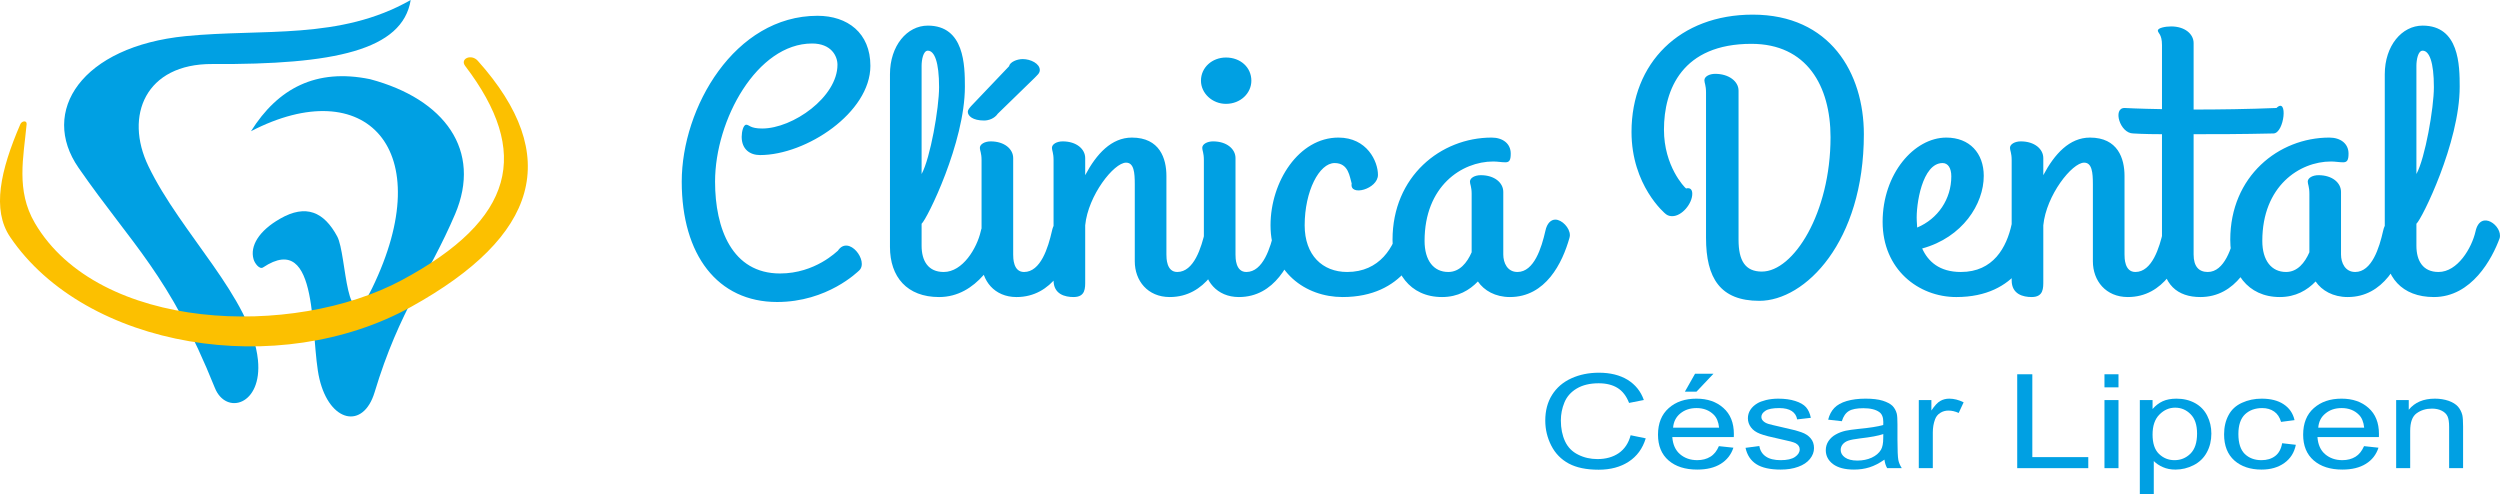
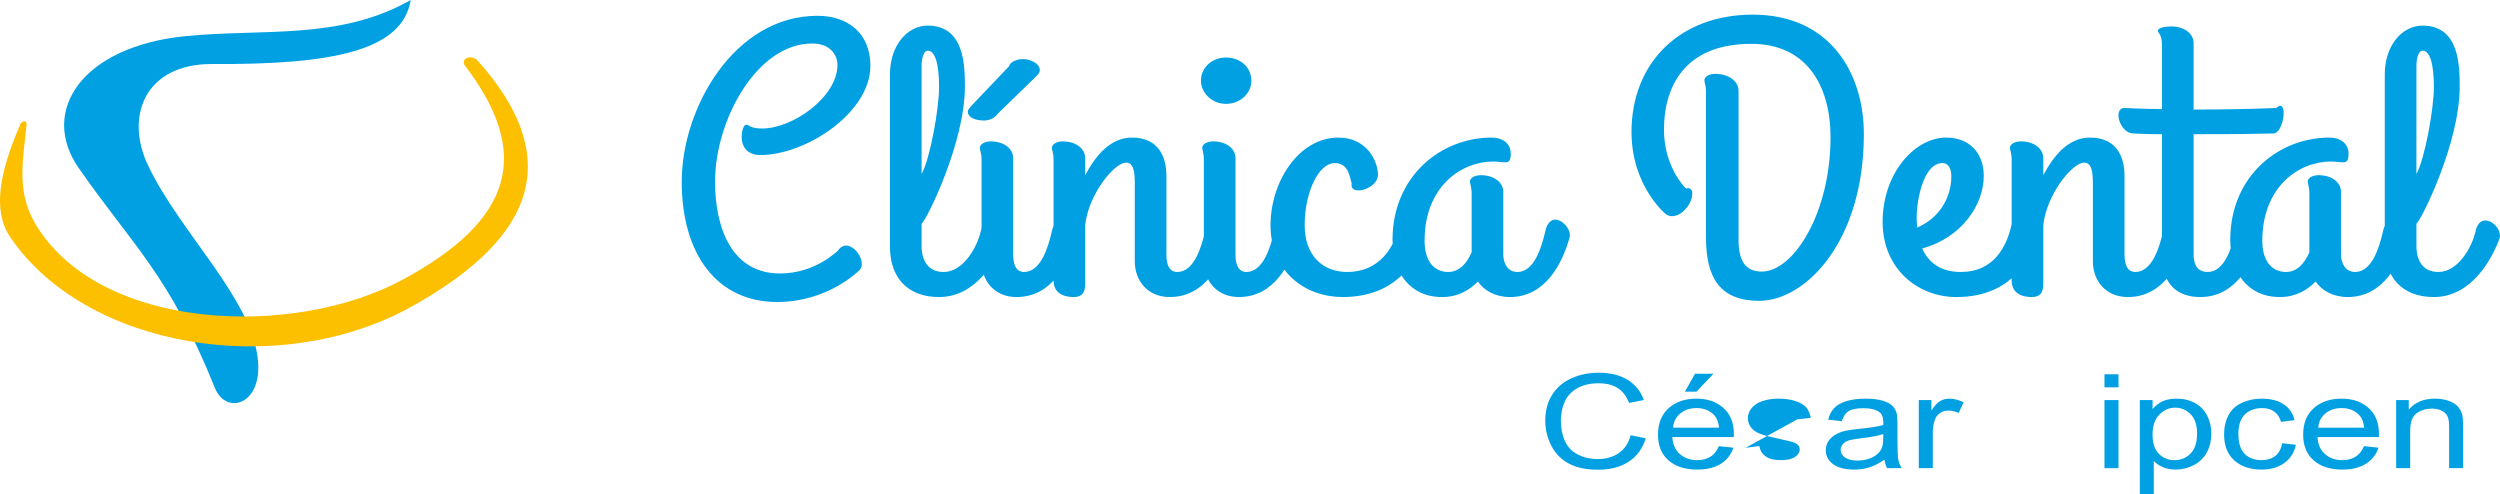
<svg xmlns="http://www.w3.org/2000/svg" xml:space="preserve" width="82.535mm" height="16.317mm" version="1.1" style="shape-rendering:geometricPrecision; text-rendering:geometricPrecision; image-rendering:optimizeQuality; fill-rule:evenodd; clip-rule:evenodd" viewBox="0 0 36906 7296">
  <defs>
    <style type="text/css">
   
    .fil1 {fill:#FCC000}
    .fil0 {fill:#00A0E3}
    .fil2 {fill:#00A0E3;fill-rule:nonzero}
   
  </style>
  </defs>
  <g id="Capa_x0020_1">
    <path class="fil0" d="M3135 945c1801,11 2807,-204 2928,-945 -1046,596 -2178,420 -3321,533 -1535,152 -2163,1109 -1581,1946 795,1145 1338,1573 2011,3247 164,408 703,255 636,-412 -92,-911 -1141,-1868 -1618,-2863 -357,-741 -43,-1512 945,-1506z" />
-     <path class="fil0" d="M5492 4257c1003,-2060 -101,-3194 -1787,-2320 398,-634 962,-932 1759,-768 1103,294 1654,1053 1254,1993 -389,912 -820,1408 -1188,2629 -167,552 -661,446 -814,-196 -143,-599 12,-2209 -833,-1647 -52,34 -124,-62 -140,-122 -55,-193 77,-418 393,-598 382,-219 647,-100 842,262 146,271 115,1586 514,767z" />
    <path class="fil1" d="M515 3293c-283,-482 -167,-973 -122,-1459 6,-62 -72,-50 -93,0 -294,682 -423,1262 -150,1665 1113,1644 3966,2115 5922,1029 1880,-1043 2237,-2226 982,-3630 -97,-109 -267,-30 -187,75 971,1276 739,2264 -935,3162 -1606,862 -4477,759 -5417,-842z" />
    <path class="fil2" d="M11251 1897c-179,0 -191,-56 -234,-56 -43,0 -68,101 -68,179 0,185 123,269 271,269 682,0 1629,-627 1629,-1317 0,-487 -338,-739 -781,-739 -1223,0 -2004,1356 -2004,2448 0,1082 529,1777 1408,1777 744,0 1192,-449 1211,-465 147,-135 -154,-533 -314,-292 -12,6 -332,336 -854,336 -707,0 -959,-661 -959,-1356 0,-913 621,-2039 1432,-2039 283,0 375,185 375,314 0,476 -658,941 -1112,941zm2354 -925c0,-89 24,-224 92,-224 98,0 166,168 166,538 0,308 -129,1048 -258,1283l0 -1597zm873 2443c-56,247 -265,600 -547,600 -228,0 -326,-163 -326,-387l0 -325c80,-67 639,-1199 639,-2022 0,-314 -6,-903 -547,-903 -307,0 -559,297 -559,718l0 2549c0,443 252,740 725,740 559,0 860,-566 971,-869 49,-179 -283,-431 -356,-101zm479 -1081c0,-134 -129,-247 -332,-247 -86,0 -160,40 -160,96 0,39 25,73 25,179l0 1496c0,286 190,527 516,527 529,0 769,-504 879,-874 49,-180 -283,-443 -356,-101 -56,246 -166,605 -412,605 -160,0 -160,-207 -160,-258l0 -1423zm320 -1188c30,-34 73,-62 73,-112 0,-95 -135,-162 -252,-162 -86,0 -190,44 -202,106l-560 588c-24,28 -49,56 -49,84 0,62 74,129 240,129 67,0 153,-28 203,-101l547 -532zm276 2992c0,208 172,247 295,247 179,0 172,-135 172,-241l0 -818c43,-443 425,-925 603,-925 117,0 129,146 129,320l0 1137c0,286 190,527 516,527 529,0 775,-504 879,-874 6,-23 6,-34 6,-40 0,-106 -116,-229 -215,-229 -61,0 -123,50 -147,168 -56,246 -166,605 -412,605 -160,0 -160,-207 -160,-258l0 -1160c0,-257 -98,-566 -510,-566 -301,0 -523,241 -689,555l0 -252c0,-134 -129,-247 -332,-247 -86,0 -159,40 -159,96 0,39 24,73 24,179l0 1776zm2545 -2605c215,0 375,-157 375,-342 0,-196 -160,-342 -375,-342 -203,0 -369,146 -369,342 0,185 166,342 369,342zm141 801c0,-134 -129,-247 -331,-247 -86,0 -160,40 -160,96 0,39 24,73 24,179l0 1496c0,286 191,527 517,527 528,0 768,-504 879,-874 49,-180 -283,-443 -357,-101 -55,246 -166,605 -412,605 -160,0 -160,-207 -160,-258l0 -1423zm1580 2051c904,0 1174,-678 1217,-1020 25,-196 -319,-308 -375,-56 -73,342 -295,706 -774,706 -363,0 -627,-247 -627,-689 0,-505 215,-919 442,-919 209,0 222,207 252,302 -36,197 388,84 388,-128 0,-197 -160,-550 -584,-550 -584,0 -1002,650 -1002,1295 0,689 516,1059 1063,1059zm2582 -370c-148,0 -209,-134 -209,-258l0 -924c0,-135 -129,-247 -332,-247 -86,0 -160,39 -160,95 0,40 25,73 25,180l0 863c-68,157 -179,291 -345,291 -215,0 -350,-168 -350,-459 0,-807 547,-1172 1014,-1172 62,0 123,12 179,12 61,0 79,-34 79,-129 0,-146 -116,-236 -282,-236 -750,0 -1463,572 -1463,1508 0,476 252,846 731,846 234,0 406,-101 529,-230 92,135 258,230 473,230 529,0 775,-504 879,-874 6,-23 6,-34 6,-40 0,-106 -116,-229 -215,-229 -61,0 -123,50 -147,168 -56,246 -166,605 -412,605zm3264 -2678c0,-135 -142,-247 -344,-247 -87,0 -160,39 -160,95 0,40 24,73 24,180l0 2146c0,594 209,930 787,930 676,0 1543,-869 1543,-2460 0,-902 -498,-1765 -1641,-1765 -1076,0 -1789,712 -1789,1731 0,790 492,1205 510,1216 31,23 62,28 92,28 142,0 295,-185 295,-330 0,-56 -24,-96 -92,-79 -24,-17 -326,-330 -326,-868 0,-594 271,-1267 1291,-1267 818,0 1168,622 1168,1379 0,1120 -547,1983 -1014,1983 -246,0 -344,-162 -344,-470l0 -2202zm3620 1260c0,-336 -209,-566 -553,-566 -473,0 -940,533 -940,1244 0,701 528,1110 1088,1110 903,0 1149,-678 1192,-1020 25,-196 -320,-308 -375,-56 -74,342 -270,706 -750,706 -319,0 -485,-157 -571,-347 596,-163 909,-656 909,-1071zm-989 662c-13,-236 80,-852 381,-852 80,0 129,73 129,196 0,336 -197,627 -504,756 0,-33 -6,-67 -6,-100zm1401 879c0,208 172,247 295,247 178,0 172,-135 172,-241l0 -818c43,-443 424,-925 603,-925 116,0 129,146 129,320l0 1137c0,286 190,527 516,527 529,0 775,-504 879,-874 6,-23 6,-34 6,-40 0,-106 -117,-229 -215,-229 -61,0 -123,50 -148,168 -55,246 -165,605 -411,605 -160,0 -160,-207 -160,-258l0 -1160c0,-257 -98,-566 -510,-566 -302,0 -523,241 -689,555l0 -252c0,-134 -129,-247 -332,-247 -86,0 -160,40 -160,96 0,39 25,73 25,179l0 1776zm1666 -2544c-178,0 -68,376 129,376 0,0 154,11 424,11l0 1782c0,443 234,622 566,622 528,0 774,-504 879,-874 6,-23 6,-34 6,-40 0,-106 -117,-229 -215,-229 -62,0 -123,50 -148,168 -55,246 -166,605 -412,605 -129,0 -209,-78 -209,-258l0 -1776c326,0 689,0 1180,-11 160,-6 216,-544 43,-376 -418,17 -848,23 -1223,23l0 -981c0,-134 -129,-246 -332,-246 -86,0 -196,22 -196,61 0,39 61,51 61,213l0 947c-332,-5 -553,-17 -553,-17zm3405 2421c-147,0 -209,-134 -209,-258l0 -924c0,-135 -129,-247 -332,-247 -86,0 -159,39 -159,95 0,40 24,73 24,180l0 863c-68,157 -178,291 -344,291 -215,0 -351,-168 -351,-459 0,-807 547,-1172 1015,-1172 61,0 123,12 178,12 61,0 80,-34 80,-129 0,-146 -117,-236 -283,-236 -750,0 -1463,572 -1463,1508 0,476 252,846 732,846 233,0 405,-101 528,-230 92,135 258,230 474,230 528,0 774,-504 879,-874 6,-23 6,-34 6,-40 0,-106 -117,-229 -215,-229 -62,0 -123,50 -148,168 -55,246 -166,605 -412,605zm904 -3043c0,-89 24,-224 92,-224 98,0 166,168 166,538 0,308 -129,1048 -258,1283l0 -1597zm873 2443c-56,247 -265,600 -547,600 -228,0 -326,-163 -326,-387l0 -325c80,-67 639,-1199 639,-2022 0,-314 -6,-903 -547,-903 -307,0 -559,297 -559,718l0 2549c0,443 252,740 725,740 559,0 860,-566 971,-869 49,-179 -283,-431 -356,-101z" />
    <path class="fil2" d="M24072 6425l223 46c-46,151 -130,265 -251,344 -121,79 -269,119 -444,119 -180,0 -327,-30 -441,-91 -113,-61 -199,-149 -258,-264 -59,-116 -89,-239 -89,-371 0,-145 33,-271 100,-378 67,-107 162,-189 285,-245 123,-56 259,-83 407,-83 168,0 309,35 424,105 114,71 194,170 239,298l-218 43c-39,-101 -96,-175 -170,-221 -74,-46 -167,-69 -279,-69 -129,0 -237,26 -323,77 -86,51 -147,120 -182,205 -36,87 -53,175 -53,267 0,117 21,220 62,308 41,88 106,154 194,197 87,44 182,65 284,65 124,0 229,-29 315,-88 86,-60 145,-148 175,-264z" />
    <path id="1" class="fil2" d="M25375 6586l214 23c-33,102 -96,182 -186,238 -91,57 -207,85 -348,85 -178,0 -319,-45 -423,-135 -104,-90 -156,-217 -156,-380 0,-168 53,-299 158,-392 105,-94 242,-140 409,-140 163,0 295,45 398,137 103,91 155,219 155,385 0,10 -1,25 -1,45l-908 0c8,110 46,195 114,253 68,58 153,88 254,88 75,0 140,-17 193,-50 54,-32 96,-85 127,-157zm-676 -273l679 0c-9,-85 -36,-148 -78,-190 -66,-66 -151,-99 -255,-99 -95,0 -174,26 -239,79 -64,52 -100,122 -107,210zm174 -531l150 -265 272 0 -251 265 -171 0z" />
-     <path id="2" class="fil2" d="M25768 6611l204 -27c11,67 43,119 96,155 52,36 126,54 219,54 95,0 166,-16 212,-48 46,-32 69,-69 69,-112 0,-38 -21,-69 -62,-91 -29,-15 -99,-34 -211,-57 -151,-32 -256,-59 -314,-82 -59,-23 -103,-54 -133,-95 -30,-40 -45,-85 -45,-134 0,-45 12,-86 37,-125 25,-38 59,-69 101,-94 32,-20 76,-36 131,-50 56,-13 115,-20 178,-20 96,0 179,11 251,34 73,23 126,54 160,92 34,39 58,91 71,157l-202 23c-9,-53 -35,-93 -79,-123 -44,-29 -106,-44 -186,-44 -94,0 -162,13 -202,39 -40,26 -61,56 -61,91 0,22 8,42 25,59 17,18 43,34 79,45 21,7 81,21 182,44 146,32 247,58 305,79 58,20 104,50 136,89 34,39 50,87 50,145 0,57 -20,110 -60,160 -40,50 -98,89 -174,116 -76,28 -161,41 -257,41 -158,0 -279,-27 -362,-81 -83,-54 -135,-134 -158,-240z" />
+     <path id="2" class="fil2" d="M25768 6611l204 -27c11,67 43,119 96,155 52,36 126,54 219,54 95,0 166,-16 212,-48 46,-32 69,-69 69,-112 0,-38 -21,-69 -62,-91 -29,-15 -99,-34 -211,-57 -151,-32 -256,-59 -314,-82 -59,-23 -103,-54 -133,-95 -30,-40 -45,-85 -45,-134 0,-45 12,-86 37,-125 25,-38 59,-69 101,-94 32,-20 76,-36 131,-50 56,-13 115,-20 178,-20 96,0 179,11 251,34 73,23 126,54 160,92 34,39 58,91 71,157l-202 23z" />
    <path id="3" class="fil2" d="M27819 6785c-77,54 -151,92 -222,114 -70,22 -146,33 -228,33 -133,0 -236,-27 -308,-80 -72,-54 -108,-123 -108,-206 0,-49 13,-94 40,-135 28,-41 63,-73 107,-97 44,-25 94,-44 149,-56 41,-9 102,-17 184,-26 166,-16 290,-35 368,-58 1,-23 1,-38 1,-44 0,-69 -19,-118 -58,-146 -53,-39 -132,-58 -236,-58 -97,0 -169,14 -215,42 -47,29 -81,78 -103,150l-202 -23c18,-72 49,-129 91,-173 42,-44 103,-78 183,-102 79,-23 172,-35 277,-35 104,0 189,10 254,30 65,21 113,46 144,76 30,31 52,70 64,116 7,30 10,82 10,157l0 226c0,158 5,257 13,300 8,42 26,82 51,121l-216 0c-21,-36 -34,-78 -40,-126zm-17 -377c-75,25 -187,46 -338,63 -85,10 -145,22 -180,34 -36,13 -62,31 -82,55 -19,24 -29,51 -29,81 0,45 21,82 63,112 42,30 103,46 183,46 79,0 150,-15 212,-43 62,-29 108,-68 137,-117 22,-38 33,-95 33,-169l1 -62z" />
    <path id="4" class="fil2" d="M28326 6911l0 -1005 186 0 0 154c47,-71 91,-118 131,-141 40,-23 85,-34 133,-34 69,0 140,18 212,54l-73 157c-51,-23 -101,-35 -151,-35 -45,0 -85,11 -121,34 -35,22 -61,53 -76,93 -23,60 -34,126 -34,198l0 525 -207 0z" />
-     <polygon id="5" class="fil2" points="29779,6911 29779,5525 30002,5525 30002,6748 30828,6748 30828,6911 " />
    <path id="6" class="fil2" d="M31067 5718l0 -193 207 0 0 193 -207 0zm0 1193l0 -1005 207 0 0 1005 -207 0z" />
    <path id="7" class="fil2" d="M31589 7296l0 -1390 188 0 0 132c44,-51 94,-89 150,-115 55,-25 123,-38 203,-38 104,0 195,22 275,66 79,44 139,106 179,186 41,81 61,168 61,264 0,102 -22,195 -67,277 -44,82 -109,145 -195,189 -84,43 -174,65 -268,65 -69,0 -131,-12 -185,-36 -55,-24 -99,-54 -135,-90l0 490 -206 0zm188 -881c0,128 31,224 94,285 64,62 140,93 230,93 92,0 170,-32 235,-96 65,-64 98,-163 98,-297 0,-127 -32,-223 -96,-286 -63,-64 -139,-96 -228,-96 -87,0 -165,34 -232,102 -68,68 -101,166 -101,295z" />
    <path id="8" class="fil2" d="M33690 6543l202 23c-23,115 -79,204 -170,269 -91,65 -203,97 -336,97 -166,0 -300,-45 -401,-134 -101,-90 -152,-218 -152,-386 0,-108 22,-203 66,-284 43,-81 109,-142 198,-182 89,-41 186,-61 291,-61 131,0 240,27 323,82 85,56 139,134 162,235l-199 26c-20,-68 -53,-119 -102,-153 -49,-34 -107,-51 -176,-51 -104,0 -189,31 -254,92 -65,62 -98,159 -98,292 0,134 32,232 94,293 63,61 145,92 246,92 81,0 149,-20 203,-61 54,-41 88,-104 103,-189z" />
    <path id="9" class="fil2" d="M34899 6586l213 23c-33,102 -95,182 -186,238 -91,57 -207,85 -348,85 -177,0 -318,-45 -422,-135 -104,-90 -156,-217 -156,-380 0,-168 52,-299 157,-392 106,-94 242,-140 410,-140 162,0 295,45 398,137 103,91 154,219 154,385 0,10 0,25 -1,45l-907 0c8,110 45,195 113,253 68,58 153,88 254,88 76,0 140,-17 194,-50 53,-32 95,-85 127,-157zm-676 -273l678 0c-9,-85 -35,-148 -78,-190 -65,-66 -150,-99 -255,-99 -95,0 -174,26 -238,79 -65,52 -100,122 -107,210z" />
    <path id="10" class="fil2" d="M35373 6911l0 -1005 186 0 0 143c89,-110 218,-164 386,-164 74,0 141,11 203,32 61,22 107,51 138,86 30,35 52,77 64,125 7,32 11,87 11,166l0 617 -206 0 0 -611c0,-69 -8,-121 -24,-155 -16,-34 -45,-62 -85,-82 -41,-21 -89,-31 -144,-31 -88,0 -163,23 -227,69 -64,46 -95,133 -95,262l0 548 -207 0z" />
  </g>
</svg>